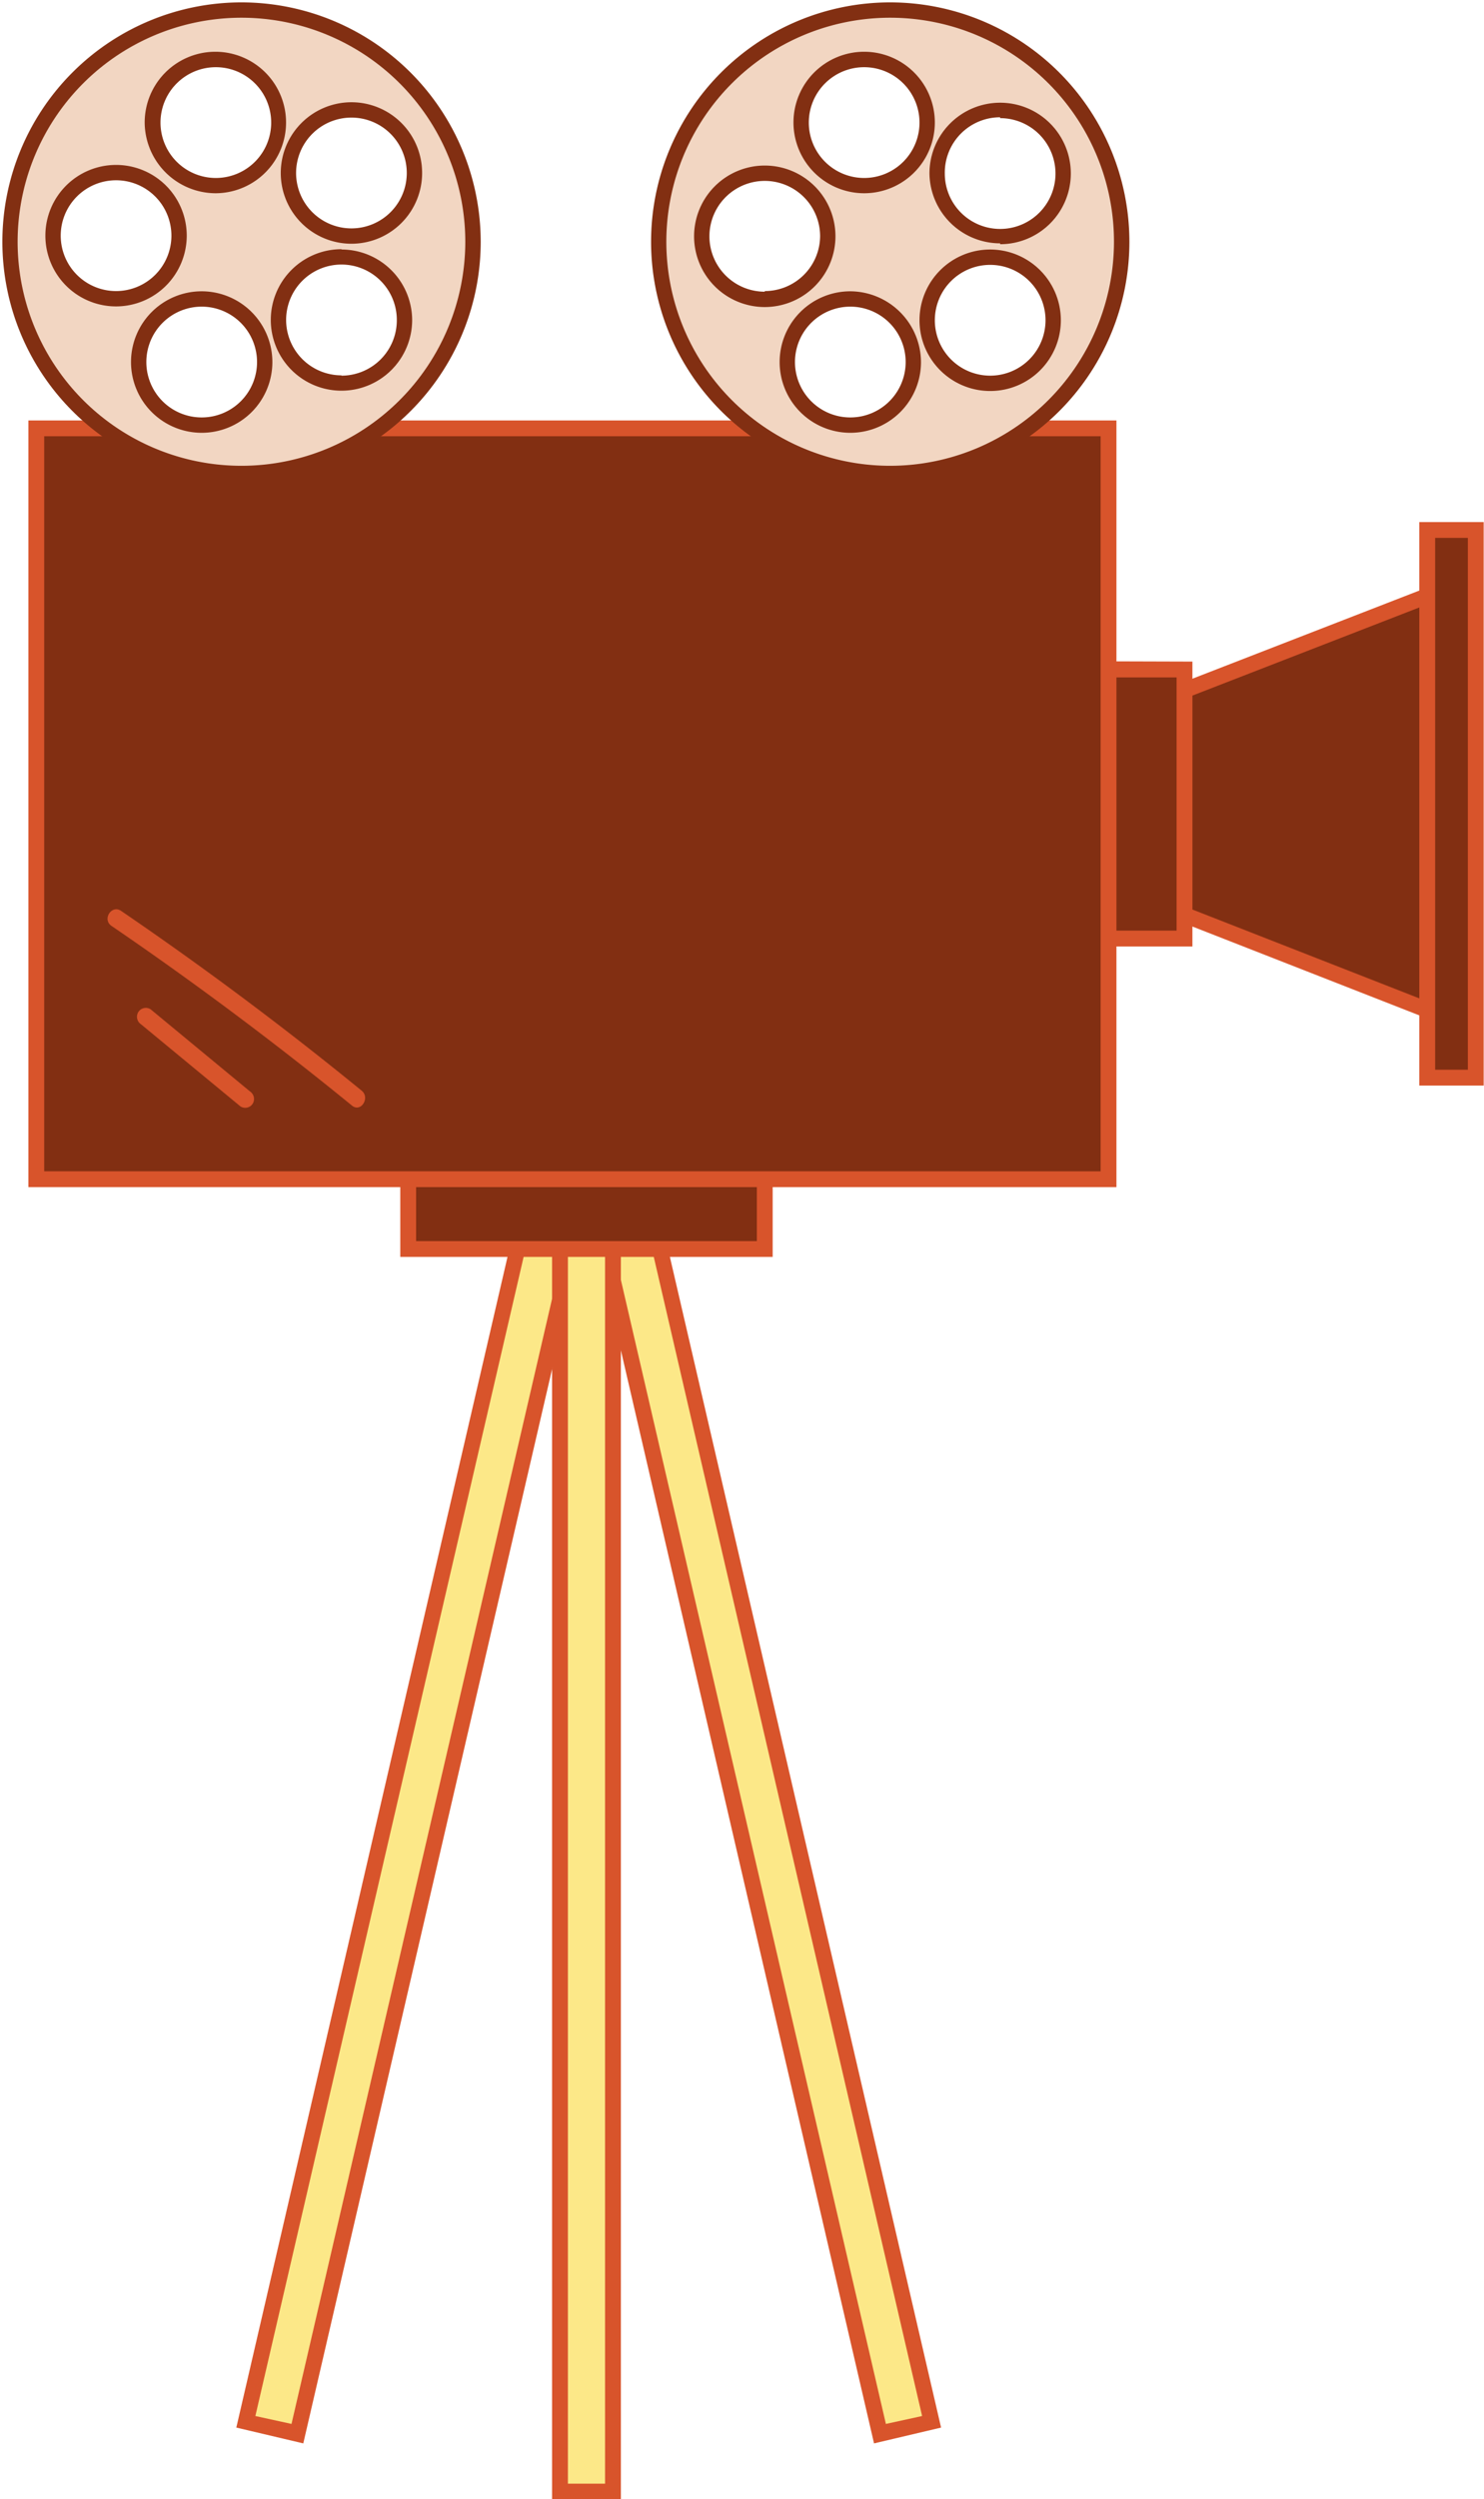
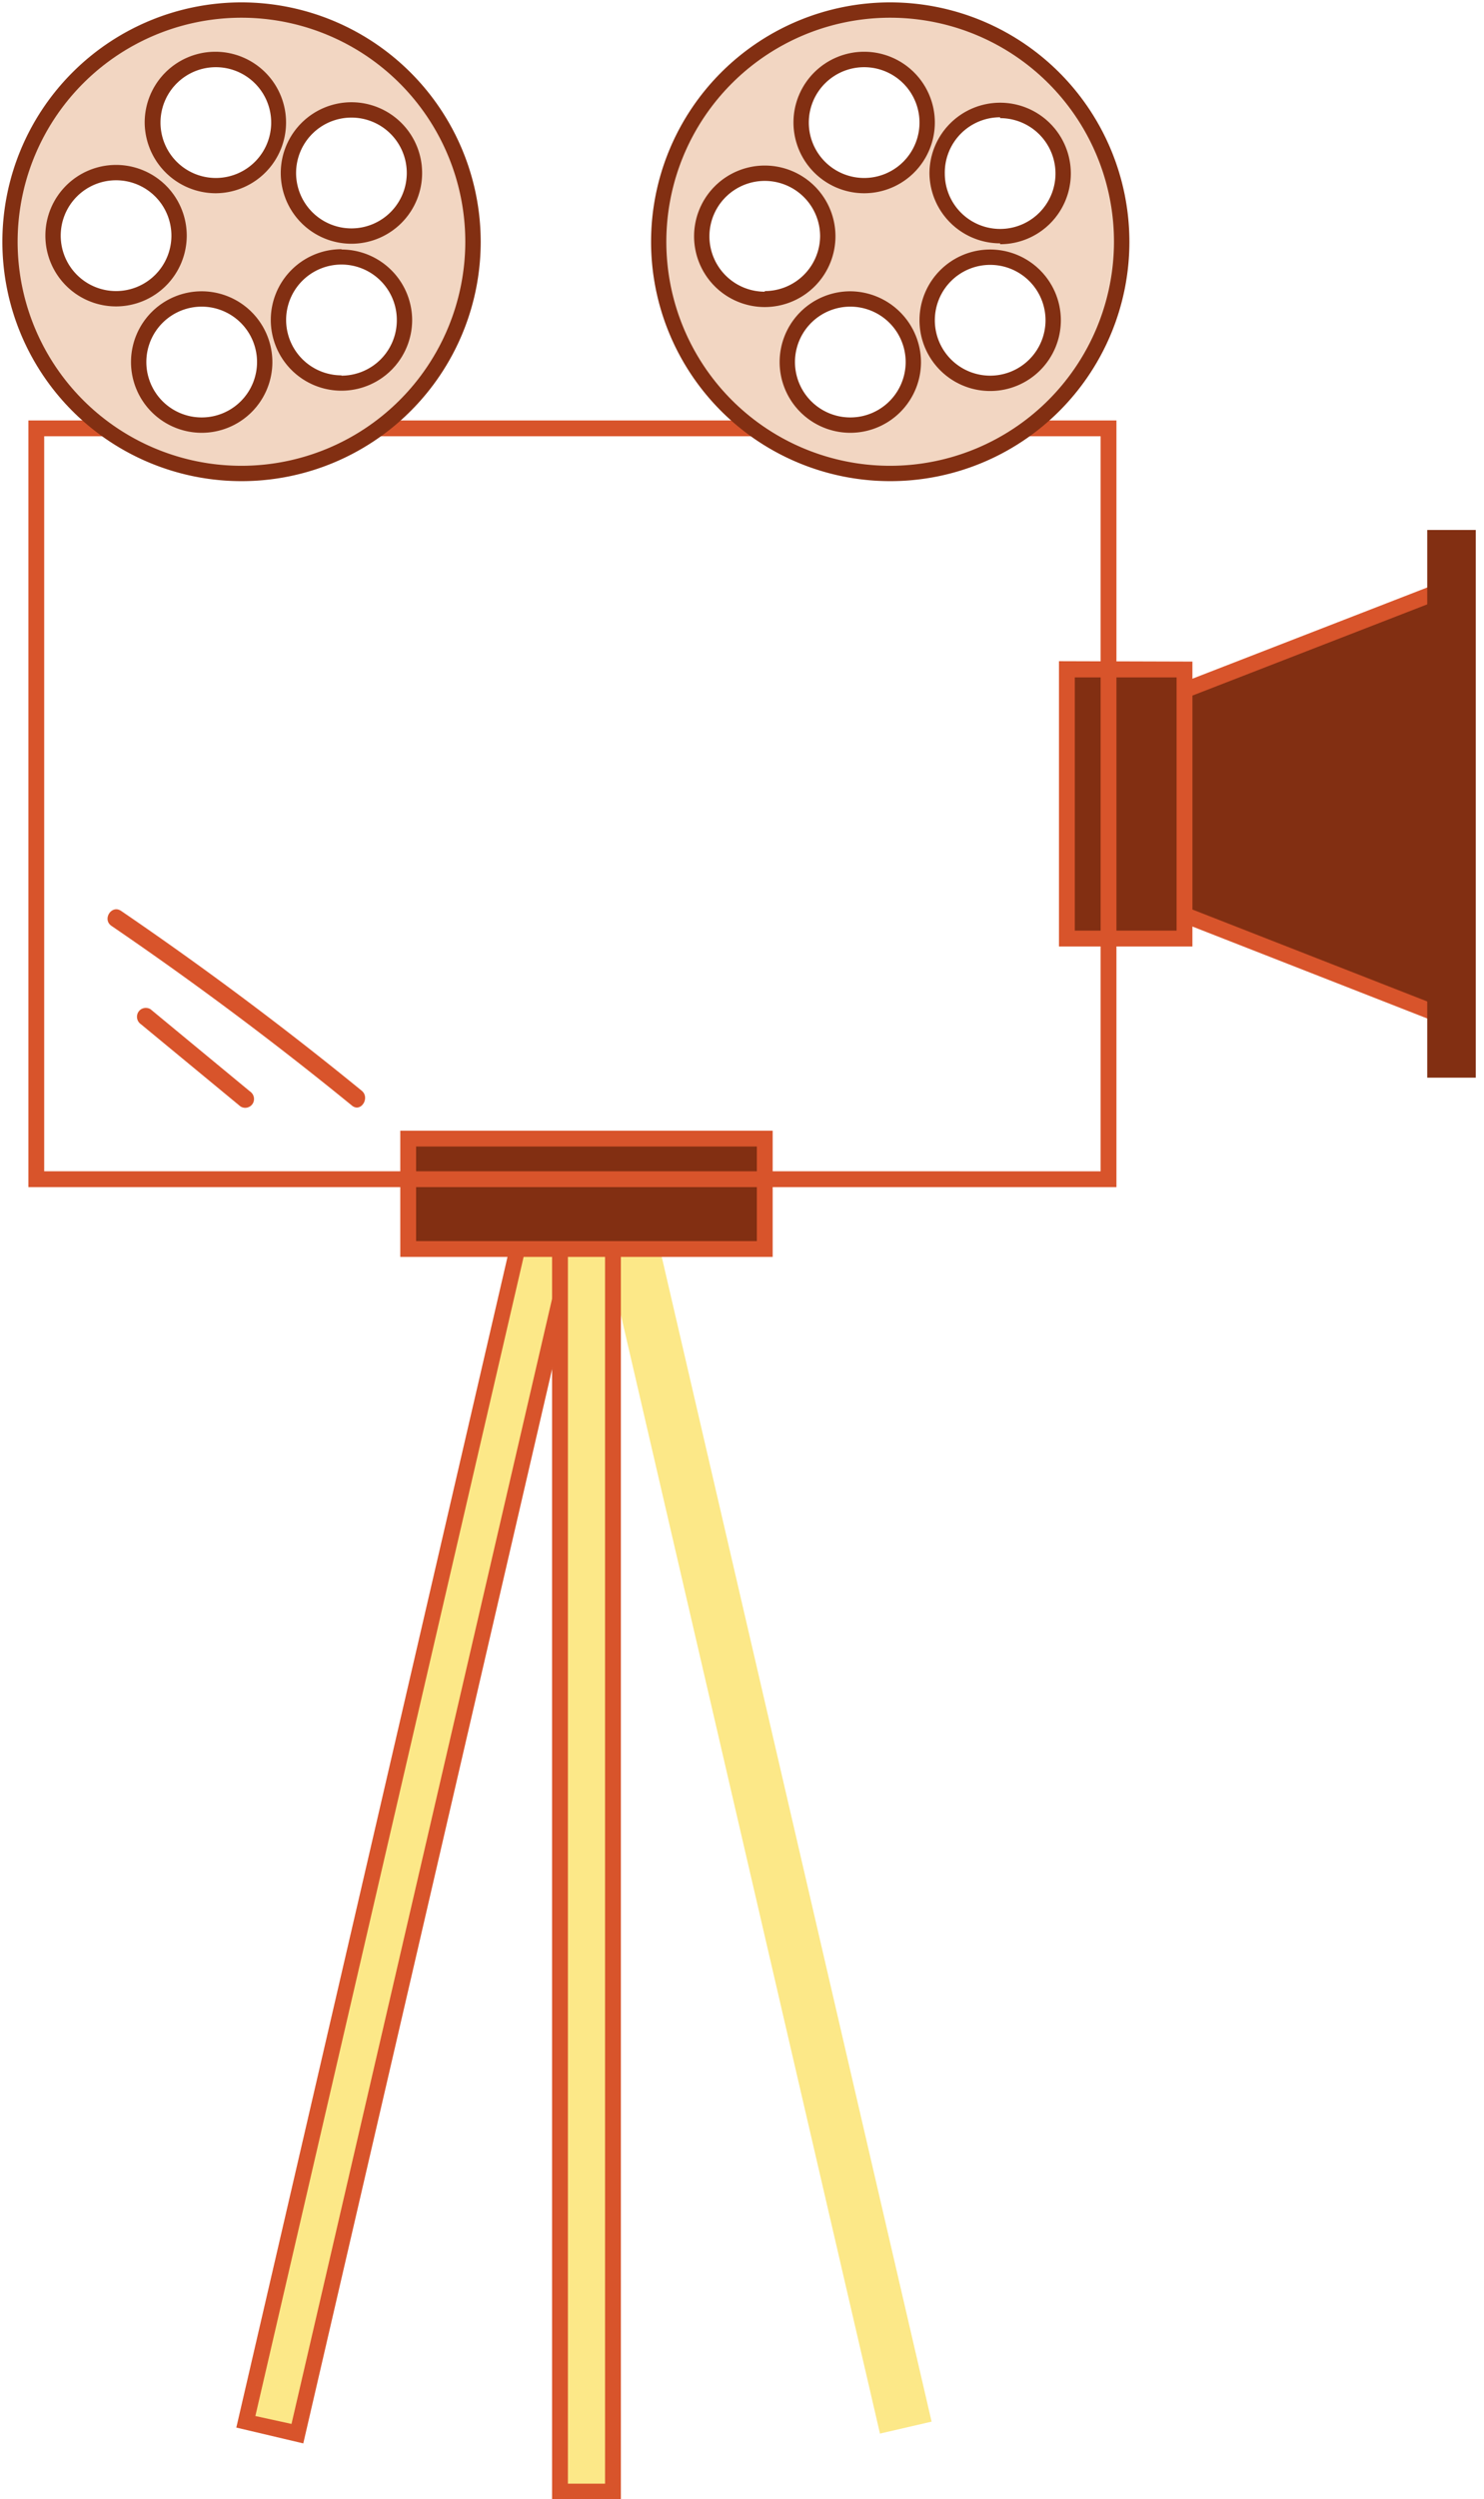
<svg xmlns="http://www.w3.org/2000/svg" height="315.8" preserveAspectRatio="xMidYMid meet" version="1.0" viewBox="-0.3 -0.3 187.7 315.8" width="187.7" zoomAndPan="magnify">
  <g data-name="27">
    <g id="change1_1">
      <path d="M37.32,307.22l-6.53-1.51L66.46,151.84,73,153.35Z" fill="#fce888" />
    </g>
    <g id="change2_1">
      <path d="M65.72,150.64,29.59,306.46l8.47,2L74.19,152.6ZM32,305,67.21,153l4.58,1.06L36.57,306Z" fill="#d8542b" />
    </g>
    <g id="change1_2">
      <path d="M75.33,153.35l6.52-1.51,35.68,153.87L111,307.22Z" fill="#fce888" />
    </g>
    <g id="change2_2">
-       <path d="M82.6,150.64l-8.47,2,36.12,155.82,8.48-2ZM116.33,305,111.75,306,76.53,154.1,81.11,153Z" fill="#d8542b" />
-     </g>
+       </g>
    <g id="change1_3">
      <path d="M77.23,314.51h-6.7v-158h6.7Z" fill="#fce888" />
    </g>
    <g id="change2_3">
      <path d="M69.53,155.55v160h8.7v-160Zm2,158v-156h4.7v156Z" fill="#d8542b" />
    </g>
    <g id="change3_1">
      <path d="M96.43,157.53H51.33V143.58h45.1Z" fill="#822f12" />
    </g>
    <g id="change2_4">
      <path d="M50.33,142.58v15.95h47.1V142.58Zm2,13.95V144.58h43.1v11.95Z" fill="#d8542b" />
    </g>
    <g id="change3_2">
      <path d="M145.62,88.44,183,73.92q.28,27.36.56,54.7l-38.51-15.07Z" fill="#822f12" />
    </g>
    <g id="change2_5">
      <path d="M184,72.47,144.63,87.75,144,114.23l40.54,15.86Zm-2,2.91.52,51.77-36.48-14.27.53-23.75Z" fill="#d8542b" />
    </g>
    <g id="change3_3">
      <path d="M186.36,135.88h-6.14V66.67h6.14Z" fill="#822f12" />
    </g>
    <g id="change2_6">
-       <path d="M179.22,65.67v71.21h8.14V65.67Zm2,69.21V67.67h4.14v67.21Z" fill="#d8542b" />
-     </g>
+       </g>
    <g id="change3_4">
      <path d="M149.52,118.3H134.64v-34h14.88Z" fill="#822f12" />
    </g>
    <g id="change2_7">
      <path d="M133.64,83.25V119.3h16.88v-36Zm2,34.05v-32h12.88V117.3Z" fill="#d8542b" />
    </g>
    <g id="change3_5">
-       <path d="M139.91,148.71H4.29V53.83H139.91Z" fill="#822f12" />
-     </g>
+       </g>
    <g id="change2_8">
      <path d="M3.29,52.83v96.88H140.91V52.83Zm2,94.88V54.83H138.91v92.88Zm38.93-8.3q-14.72-12-30.42-22.71c-1.2-.82,0-2.71,1.21-1.9q15.71,10.71,30.43,22.72C46.55,138.42,45.34,140.33,44.22,139.41Zm-12.56-.24a1.15,1.15,0,0,0-.34-1.55L18.75,127.24a1.12,1.12,0,0,0-1.55.34,1.14,1.14,0,0,0,.33,1.55l12.58,10.38A1.12,1.12,0,0,0,31.66,139.17Z" fill="#d8542b" />
    </g>
    <g id="change4_1">
      <path d="M30.25.75a29.5,29.5,0,1,0,29.5,29.5A29.53,29.53,0,0,0,30.25.75ZM22.13,29.48a7.75,7.75,0,1,1-7.75-7.74A7.76,7.76,0,0,1,22.13,29.48Zm3.08,8.23a7.75,7.75,0,1,1-7.74,7.74A7.75,7.75,0,0,1,25.21,37.71ZM27,22.93a7.75,7.75,0,1,1,7.75-7.75A7.75,7.75,0,0,1,27,22.93Zm15.94,25a7.75,7.75,0,1,1,7.75-7.75A7.75,7.75,0,0,1,42.89,47.92Zm1.26-18.66a7.75,7.75,0,1,1,7.75-7.75A7.75,7.75,0,0,1,44.15,29.26ZM112.3.75a29.5,29.5,0,1,0,29.5,29.5A29.53,29.53,0,0,0,112.3.75Zm-8.13,28.73a7.75,7.75,0,1,1-7.74-7.74A7.75,7.75,0,0,1,104.17,29.48Zm3.09,8.23a7.75,7.75,0,1,1-7.75,7.74A7.75,7.75,0,0,1,107.26,37.71ZM109,22.93a7.75,7.75,0,1,1,7.75-7.75A7.75,7.75,0,0,1,109,22.93Zm15.94,25a7.75,7.75,0,1,1,7.74-7.75A7.76,7.76,0,0,1,124.94,47.92Zm1.26-18.66a7.75,7.75,0,1,1,7.74-7.75A7.76,7.76,0,0,1,126.2,29.26Z" fill="#f2d6c2" />
    </g>
    <g id="change3_6">
      <path d="M25.21,36.51a8.94,8.94,0,1,0,8.94,8.94A8.95,8.95,0,0,0,25.21,36.51Zm0,15.94a7,7,0,1,1,7-7A7,7,0,0,1,25.21,52.45Zm99.73-21.22a8.94,8.94,0,1,0,8.94,8.94A8.95,8.95,0,0,0,124.94,31.23Zm0,15.94a7,7,0,1,1,7-7A7,7,0,0,1,124.94,47.17ZM23.32,29.48a8.94,8.94,0,1,0-8.94,8.94A8.95,8.95,0,0,0,23.32,29.48Zm-8.94,7a7,7,0,1,1,7-7A7,7,0,0,1,14.38,36.48ZM27,24.12A8.94,8.94,0,1,0,18,15.18,9,9,0,0,0,27,24.12ZM27,8.19a7,7,0,1,1-7,7A7,7,0,0,1,27,8.19ZM112.3,0a30.25,30.25,0,1,0,30.25,30.25A30.28,30.28,0,0,0,112.3,0Zm0,58.56a28.31,28.31,0,1,1,28.3-28.31A28.34,28.34,0,0,1,112.3,58.56Zm-77.09-37a8.94,8.94,0,1,0,8.94-8.94A8.95,8.95,0,0,0,35.21,21.51Zm15.94,0a7,7,0,1,1-7-7A7,7,0,0,1,51.15,21.51Zm54.22,8a8.94,8.94,0,1,0-8.94,8.94A8.95,8.95,0,0,0,105.37,29.48Zm-8.94,7a7,7,0,1,1,7-7A7,7,0,0,1,96.43,36.48Zm29.77-6a8.94,8.94,0,1,0-8.94-8.94A8.95,8.95,0,0,0,126.2,30.45Zm0-15.93a7,7,0,1,1-7,7A7,7,0,0,1,126.2,14.52ZM30.25,0A30.25,30.25,0,1,0,60.5,30.25,30.28,30.28,0,0,0,30.25,0Zm0,58.56a28.31,28.31,0,1,1,28.3-28.31A28.33,28.33,0,0,1,30.25,58.56Zm77-22.05a8.94,8.94,0,1,0,8.94,8.94A9,9,0,0,0,107.26,36.51Zm0,15.94a7,7,0,1,1,7-7A7,7,0,0,1,107.26,52.45ZM109,24.12a8.94,8.94,0,1,0-8.94-8.94A8.95,8.95,0,0,0,109,24.12Zm0-15.93a7,7,0,1,1-7,7A7,7,0,0,1,109,8.19Zm-66.11,23a8.94,8.94,0,1,0,8.94,8.94A8.95,8.95,0,0,0,42.89,31.23Zm0,15.94a7,7,0,1,1,7-7A7,7,0,0,1,42.89,47.17Z" fill="#822f12" />
    </g>
  </g>
</svg>